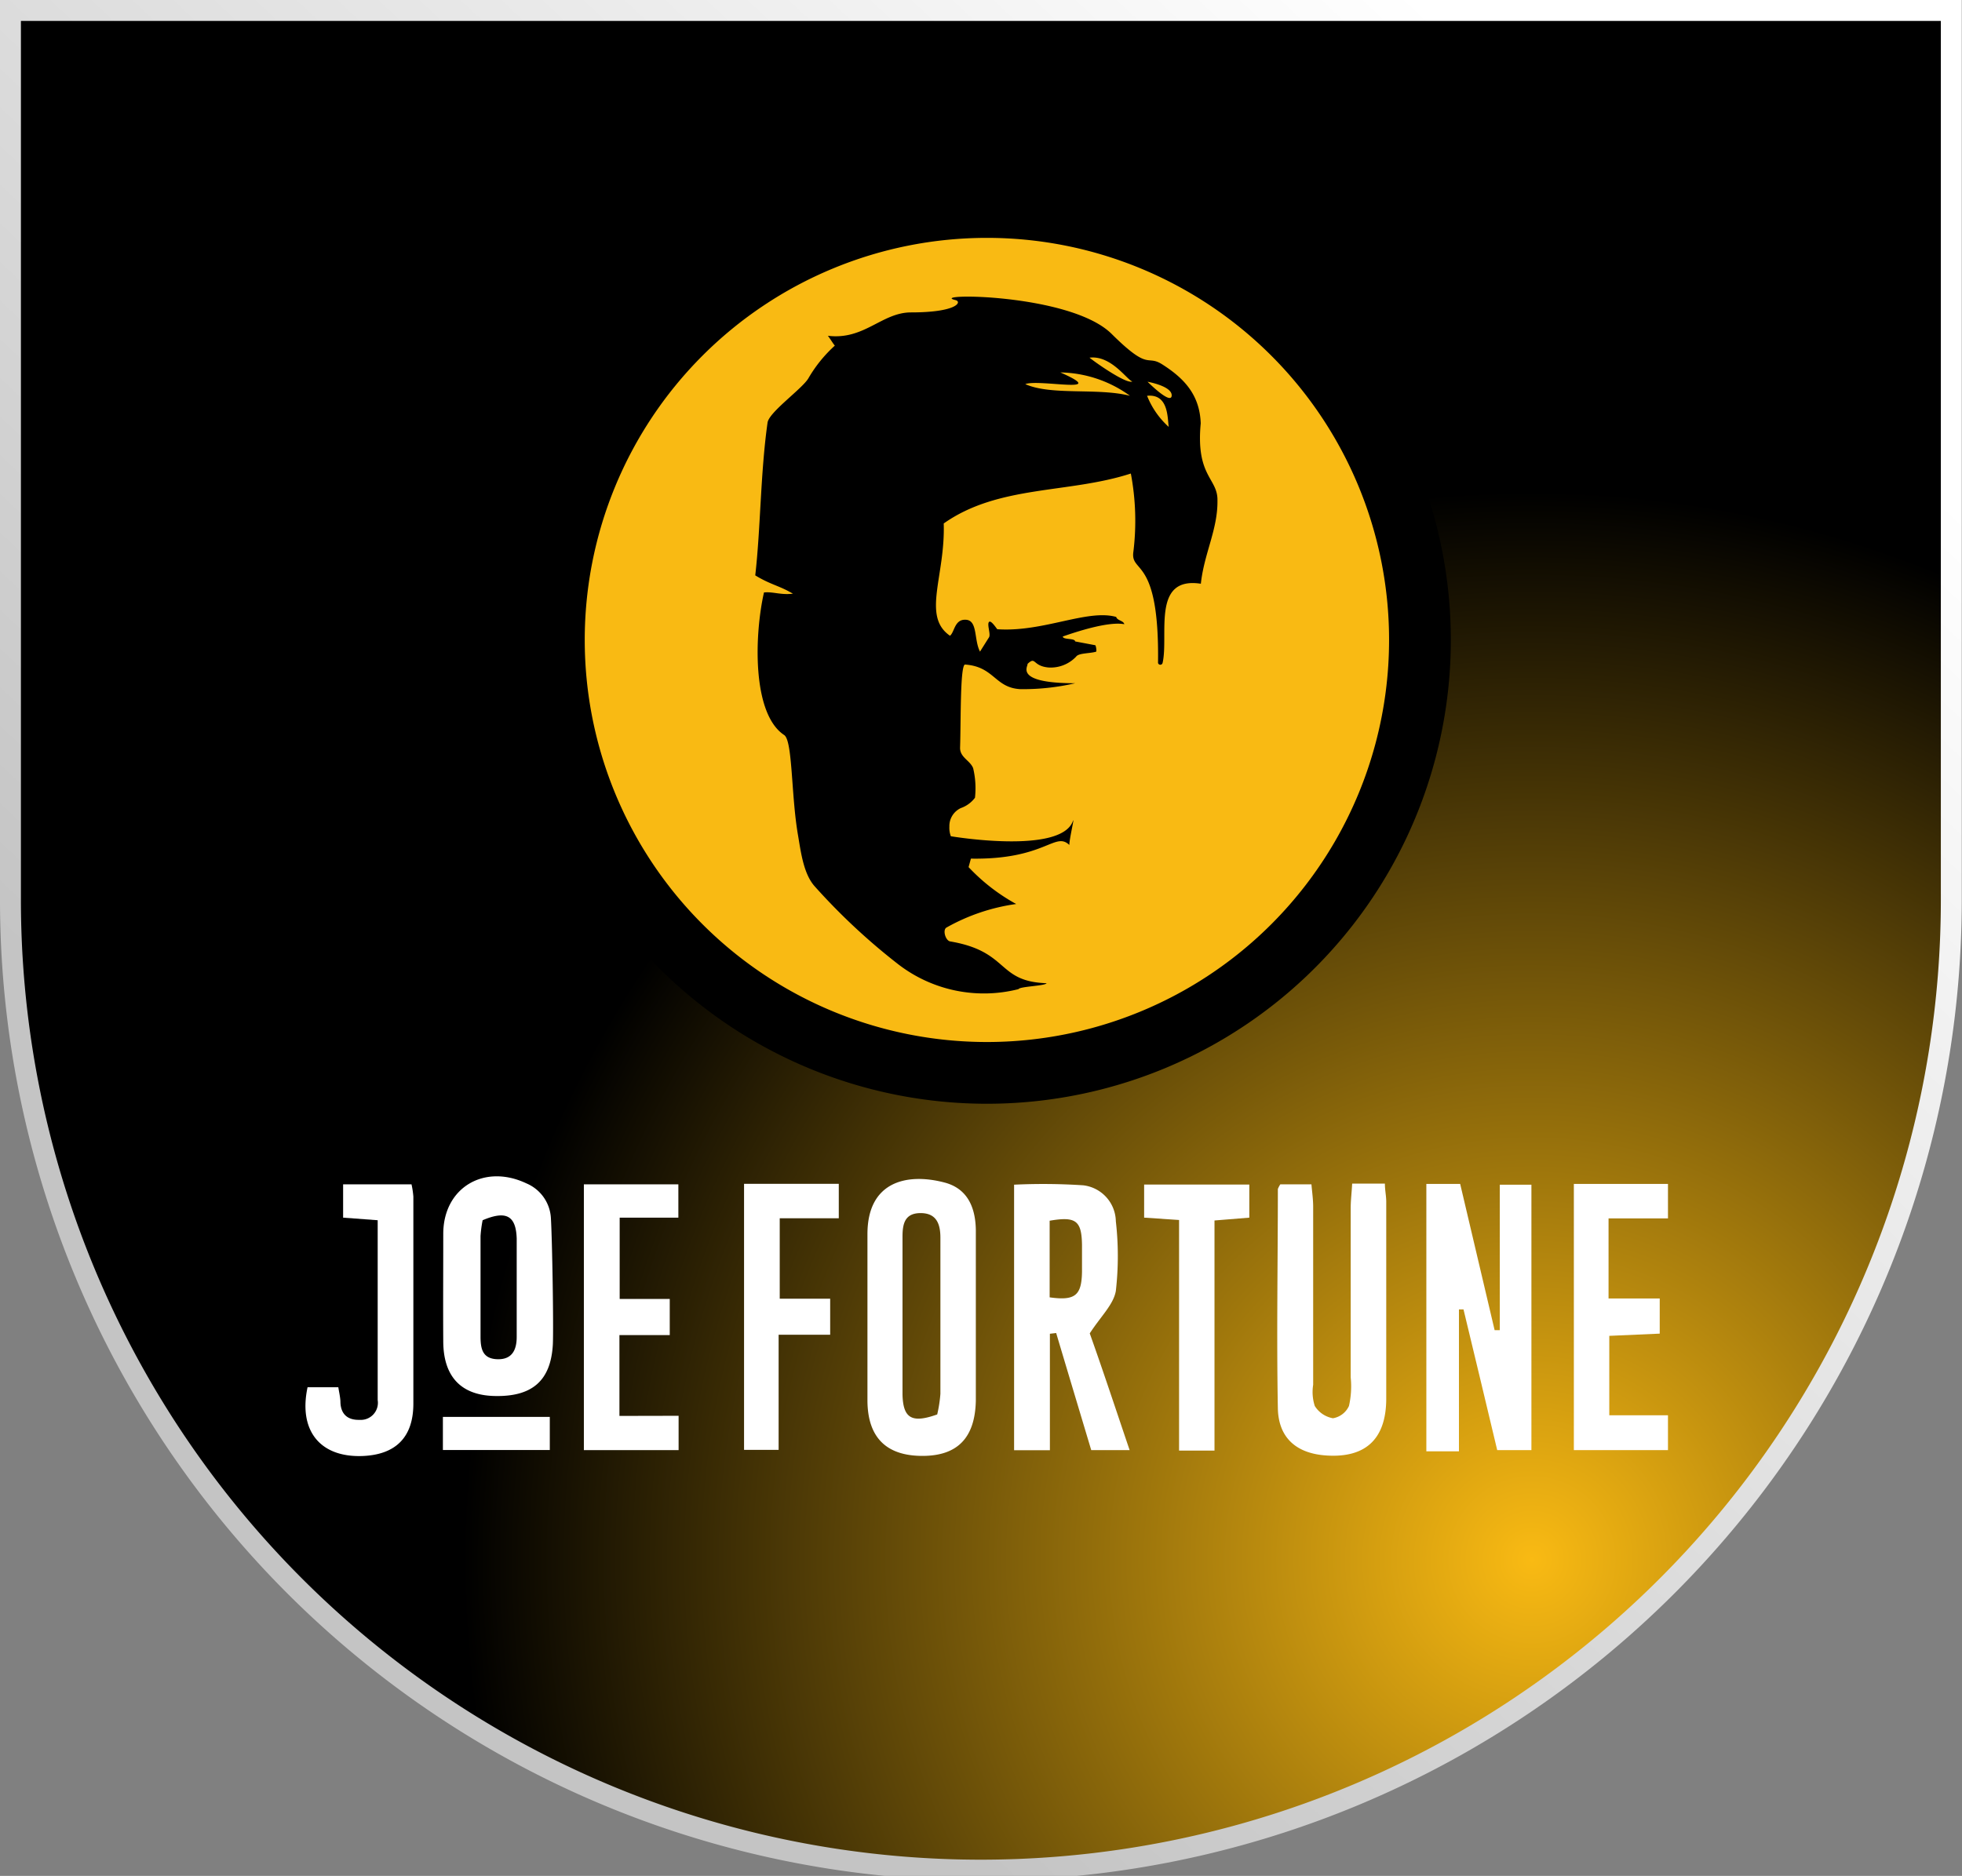
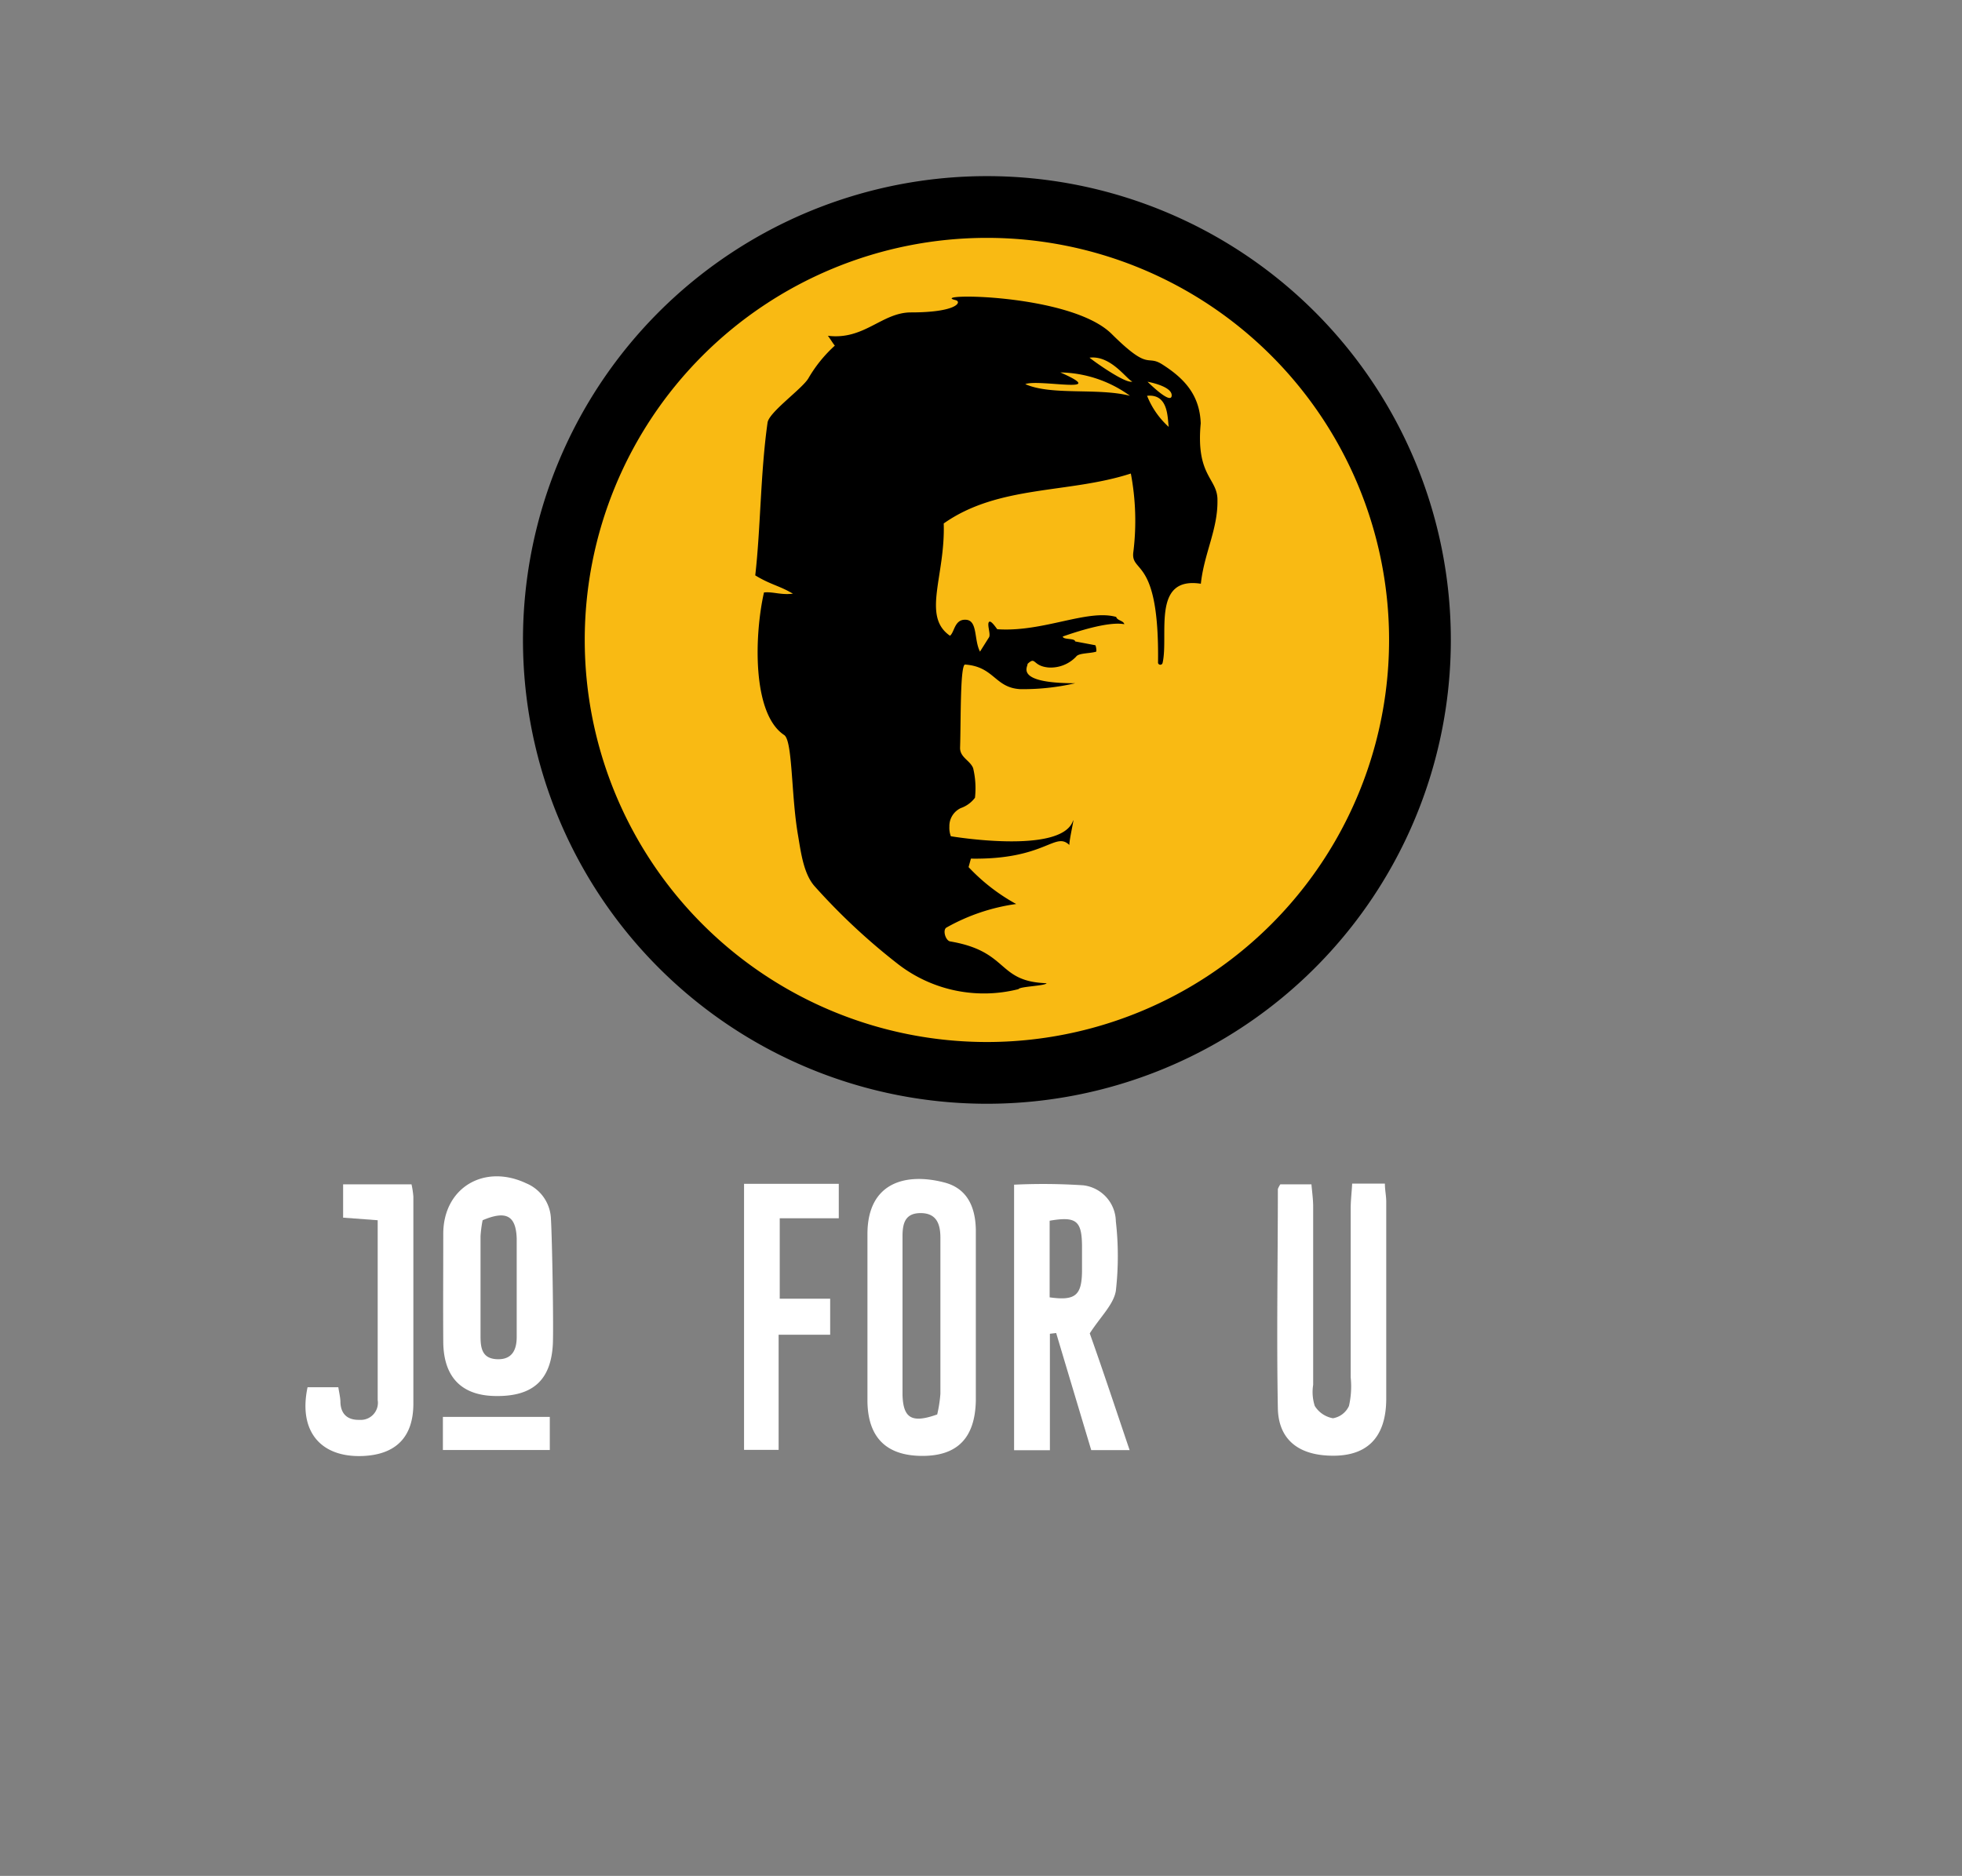
<svg xmlns="http://www.w3.org/2000/svg" viewBox="0 0 159.48 152.52">
  <rect x="0" y="0" width="159.48" height="152.52" fill="#808080" stroke="none" />
  <defs>
    <radialGradient id="a" cx="124.52" cy="126.82" r="86.88" gradientUnits="userSpaceOnUse">
      <stop offset="0" stop-color="#f9ba13" />
      <stop offset="1" />
    </radialGradient>
    <linearGradient id="b" x1="143.33" y1="-15.22" x2="14.77" y2="121.12" gradientUnits="userSpaceOnUse">
      <stop offset="0.16" stop-color="#fff" />
      <stop offset="0.88" stop-color="#c4c4c4" />
    </linearGradient>
  </defs>
  <title>joe fortune 1</title>
-   <path d="M.85.85V73.17h0a78.88,78.88,0,0,0,157.76,0h0V.85Z" stroke-miterlimit="10" stroke-width="1.7" fill="url(#a)" stroke="url(#b)" />
-   <path d="M118.59,118h-2.65V96.26h2.75l2.8,11.89.42,0V96.32h2.57V117.9H121.7q-1.36-5.72-2.74-11.44l-.37,0Z" fill="#fff" />
  <path d="M79.32,107c0,2.29,0,4.58,0,6.87-.06,3.05-1.51,4.51-4.37,4.5s-4.4-1.45-4.44-4.43c0-4.53,0-9.07,0-13.6,0-4.27,3.19-5,6.25-4.2,1.7.44,2.52,1.77,2.56,3.84,0,2.34,0,4.68,0,7ZM76.18,115a10.85,10.85,0,0,0,.26-1.68c0-4.23,0-8.46,0-12.69,0-1.12-.32-2-1.61-2s-1.47.88-1.47,1.92c0,4.28,0,8.56,0,12.84C73.41,115.31,74.11,115.74,76.18,115Z" fill="#fff" />
  <path d="M82.43,96.32a49.87,49.87,0,0,1,5.62.05,3,3,0,0,1,2.65,2.92,25,25,0,0,1,0,5.67c-.19,1.11-1.23,2.07-2.12,3.45,1,2.8,2.06,6,3.24,9.49H88.7c-.94-3.14-1.9-6.33-2.85-9.52l-.51.06v9.47H82.43Zm2.89,2.93v6.23c2.07.29,2.6-.15,2.63-2.08,0-.72,0-1.45,0-2.18C87.92,99.25,87.46,98.88,85.32,99.25Z" fill="#fff" />
  <path d="M104.07,96.29h2.53c.05.6.14,1.21.14,1.82,0,4.82,0,9.65,0,14.48a3.7,3.7,0,0,0,.13,1.72,2.19,2.19,0,0,0,1.48,1,1.75,1.75,0,0,0,1.3-1,7.14,7.14,0,0,0,.14-2.32c0-4.59,0-9.17,0-13.76,0-.62.08-1.24.12-2h2.66c0,.53.11,1,.11,1.47,0,5.32,0,10.64,0,16,0,3.29-1.67,4.83-4.81,4.64-2.43-.14-3.94-1.38-4-3.82-.11-6,0-11.9,0-17.85A2.13,2.13,0,0,1,104.07,96.29Z" fill="#fff" />
  <path d="M44.94,109.26c-.15,3-1.68,4.32-4.77,4.24-2.69-.07-4.12-1.57-4.14-4.41s0-5.84,0-8.77c0-3.75,3.32-5.73,6.75-4.11a3.26,3.26,0,0,1,2,2.83C44.89,100.93,45,107.76,44.94,109.26ZM39.23,99.21a9.93,9.93,0,0,0-.17,1.29c0,2.73,0,5.45,0,8.17,0,1,.17,1.8,1.36,1.84S42,109.77,42,108.7c0-2.68,0-5.35,0-8C41.94,98.85,41.16,98.39,39.23,99.21Z" fill="#fff" />
-   <path d="M130.75,99.06v6.51h4.16v2.86l-4.1.18v6.46h4.77v2.83h-7.65V96.26h7.65v2.8Z" fill="#fff" />
-   <path d="M55.16,115.11v2.79h-7.7V96.29h7.68V99H50.37v6.61h4.07v2.94H50.35v6.57Z" fill="#fff" />
  <path d="M25,112.79h2.5c.06.39.15.76.17,1.13,0,1,.53,1.55,1.56,1.52a1.39,1.39,0,0,0,1.47-1.61c0-3.57,0-7.13,0-10.69V99.21L27.89,99V96.29h5.56a7.2,7.2,0,0,1,.15,1c0,5.61,0,11.22,0,16.83,0,2.75-1.45,4.16-4.15,4.26C26,118.5,24.25,116.3,25,112.79Z" fill="#fff" />
  <path d="M60.48,96.25h7.7v2.8h-4.8v6.54h4.1v2.93H63.29v9.36H60.48Z" fill="#fff" />
-   <path d="M101.55,96.31V99l-2.83.23v18.71H95.84V99.19L93,99V96.31Z" fill="#fff" />
  <path d="M36,117.89V115.2h8.69v2.69Z" fill="#fff" />
  <circle cx="80.21" cy="52.03" r="35.69" fill="#f9ba13" />
  <path d="M80.21,14.32A37.71,37.71,0,1,0,117.93,52,37.71,37.71,0,0,0,80.21,14.32Zm0,70.4A32.69,32.69,0,1,1,112.91,52,32.69,32.69,0,0,1,80.21,84.72Z" />
  <path d="M97.6,34.42c-.08-2.33-1.36-3.66-3.09-4.77-1.35-.88-1,.63-4.15-2.5C87,23.82,75.3,23.84,77.67,24.4c.54.13.15,1-3.62,1-2.37,0-3.8,2.27-6.76,1.9.12.13.45.68.57.8a11.07,11.07,0,0,0-2.14,2.64c-.48.85-3.21,2.76-3.33,3.62-.58,4.1-.56,8.59-1,12.42,1.24.76,2,.85,3.06,1.49-1,.12-1.61-.18-2.35-.1-.77,3.37-1,9.84,1.64,11.59.7.46.56,4.93,1.13,8.17.24,1.43.46,3.13,1.35,4.13a51.34,51.34,0,0,0,6.82,6.36,11.41,11.41,0,0,0,9.75,2c.1-.22,2.19-.26,2.28-.48-4.08-.14-3-2.58-7.84-3.4-.38-.07-.63-.95-.29-1.13a16,16,0,0,1,5.66-1.91,15.6,15.6,0,0,1-3.87-3l.19-.69c6.06.1,6.83-2.24,8-1.11,0-.49.46-2.4.29-1.94-1,2.74-9.92,1.23-9.92,1.23a1.91,1.91,0,0,1-.12-.78,1.61,1.61,0,0,1,.93-1.51,2.45,2.45,0,0,0,1.15-.84,7,7,0,0,0-.15-2.41c-.26-.64-1.09-.87-1.06-1.68.07-2.2,0-6.58.39-6.74,2.39.16,2.42,1.88,4.49,2a18.83,18.83,0,0,0,4.48-.48c-5.08,0-3.79-1.41-3.88-1.57.7-.66.38.17,1.71.29a2.85,2.85,0,0,0,2.24-.88c.2-.3,1.08-.25,1.61-.4.09,0,0-.51-.05-.53l-1.64-.31c0-.28-1-.12-1-.4.94-.33,3.66-1.25,5-1-.07-.3-.58-.29-.66-.59-2.34-.66-5.92,1.25-9.65,1,0,.08-.51-.79-.69-.59s.16,1,0,1.25-.58.92-.73,1.16c-.5-.95-.18-2.52-1.13-2.59s-.93,1-1.31,1.3c-2.31-1.59-.37-4.85-.51-9.13,4.47-3.15,10.12-2.41,15.21-4.06a20.66,20.66,0,0,1,.21,6.33c-.29,1.87,2.12.26,2,9.07a.19.19,0,0,0,.37,0c.52-2.26-.92-7.06,3.11-6.44.26-2.45,1.38-4.41,1.35-6.76C99,38.87,97.19,38.77,97.6,34.42ZM83.34,31.23c1.12-.43,7,.88,2.85-.95a9.91,9.91,0,0,1,5.66,1.9C89.22,31.51,85.46,32.18,83.34,31.23Zm5.22-2.15c1.74-.21,3,1.75,3.48,1.94C91.52,31.23,89,29.44,88.56,29.08Zm4.68,3.1C95,32,94.89,34,95,34.71A6.77,6.77,0,0,1,93.24,32.18Zm0-1.15s2.05.35,2,1.14S93.24,31,93.24,31Z" />
</svg>